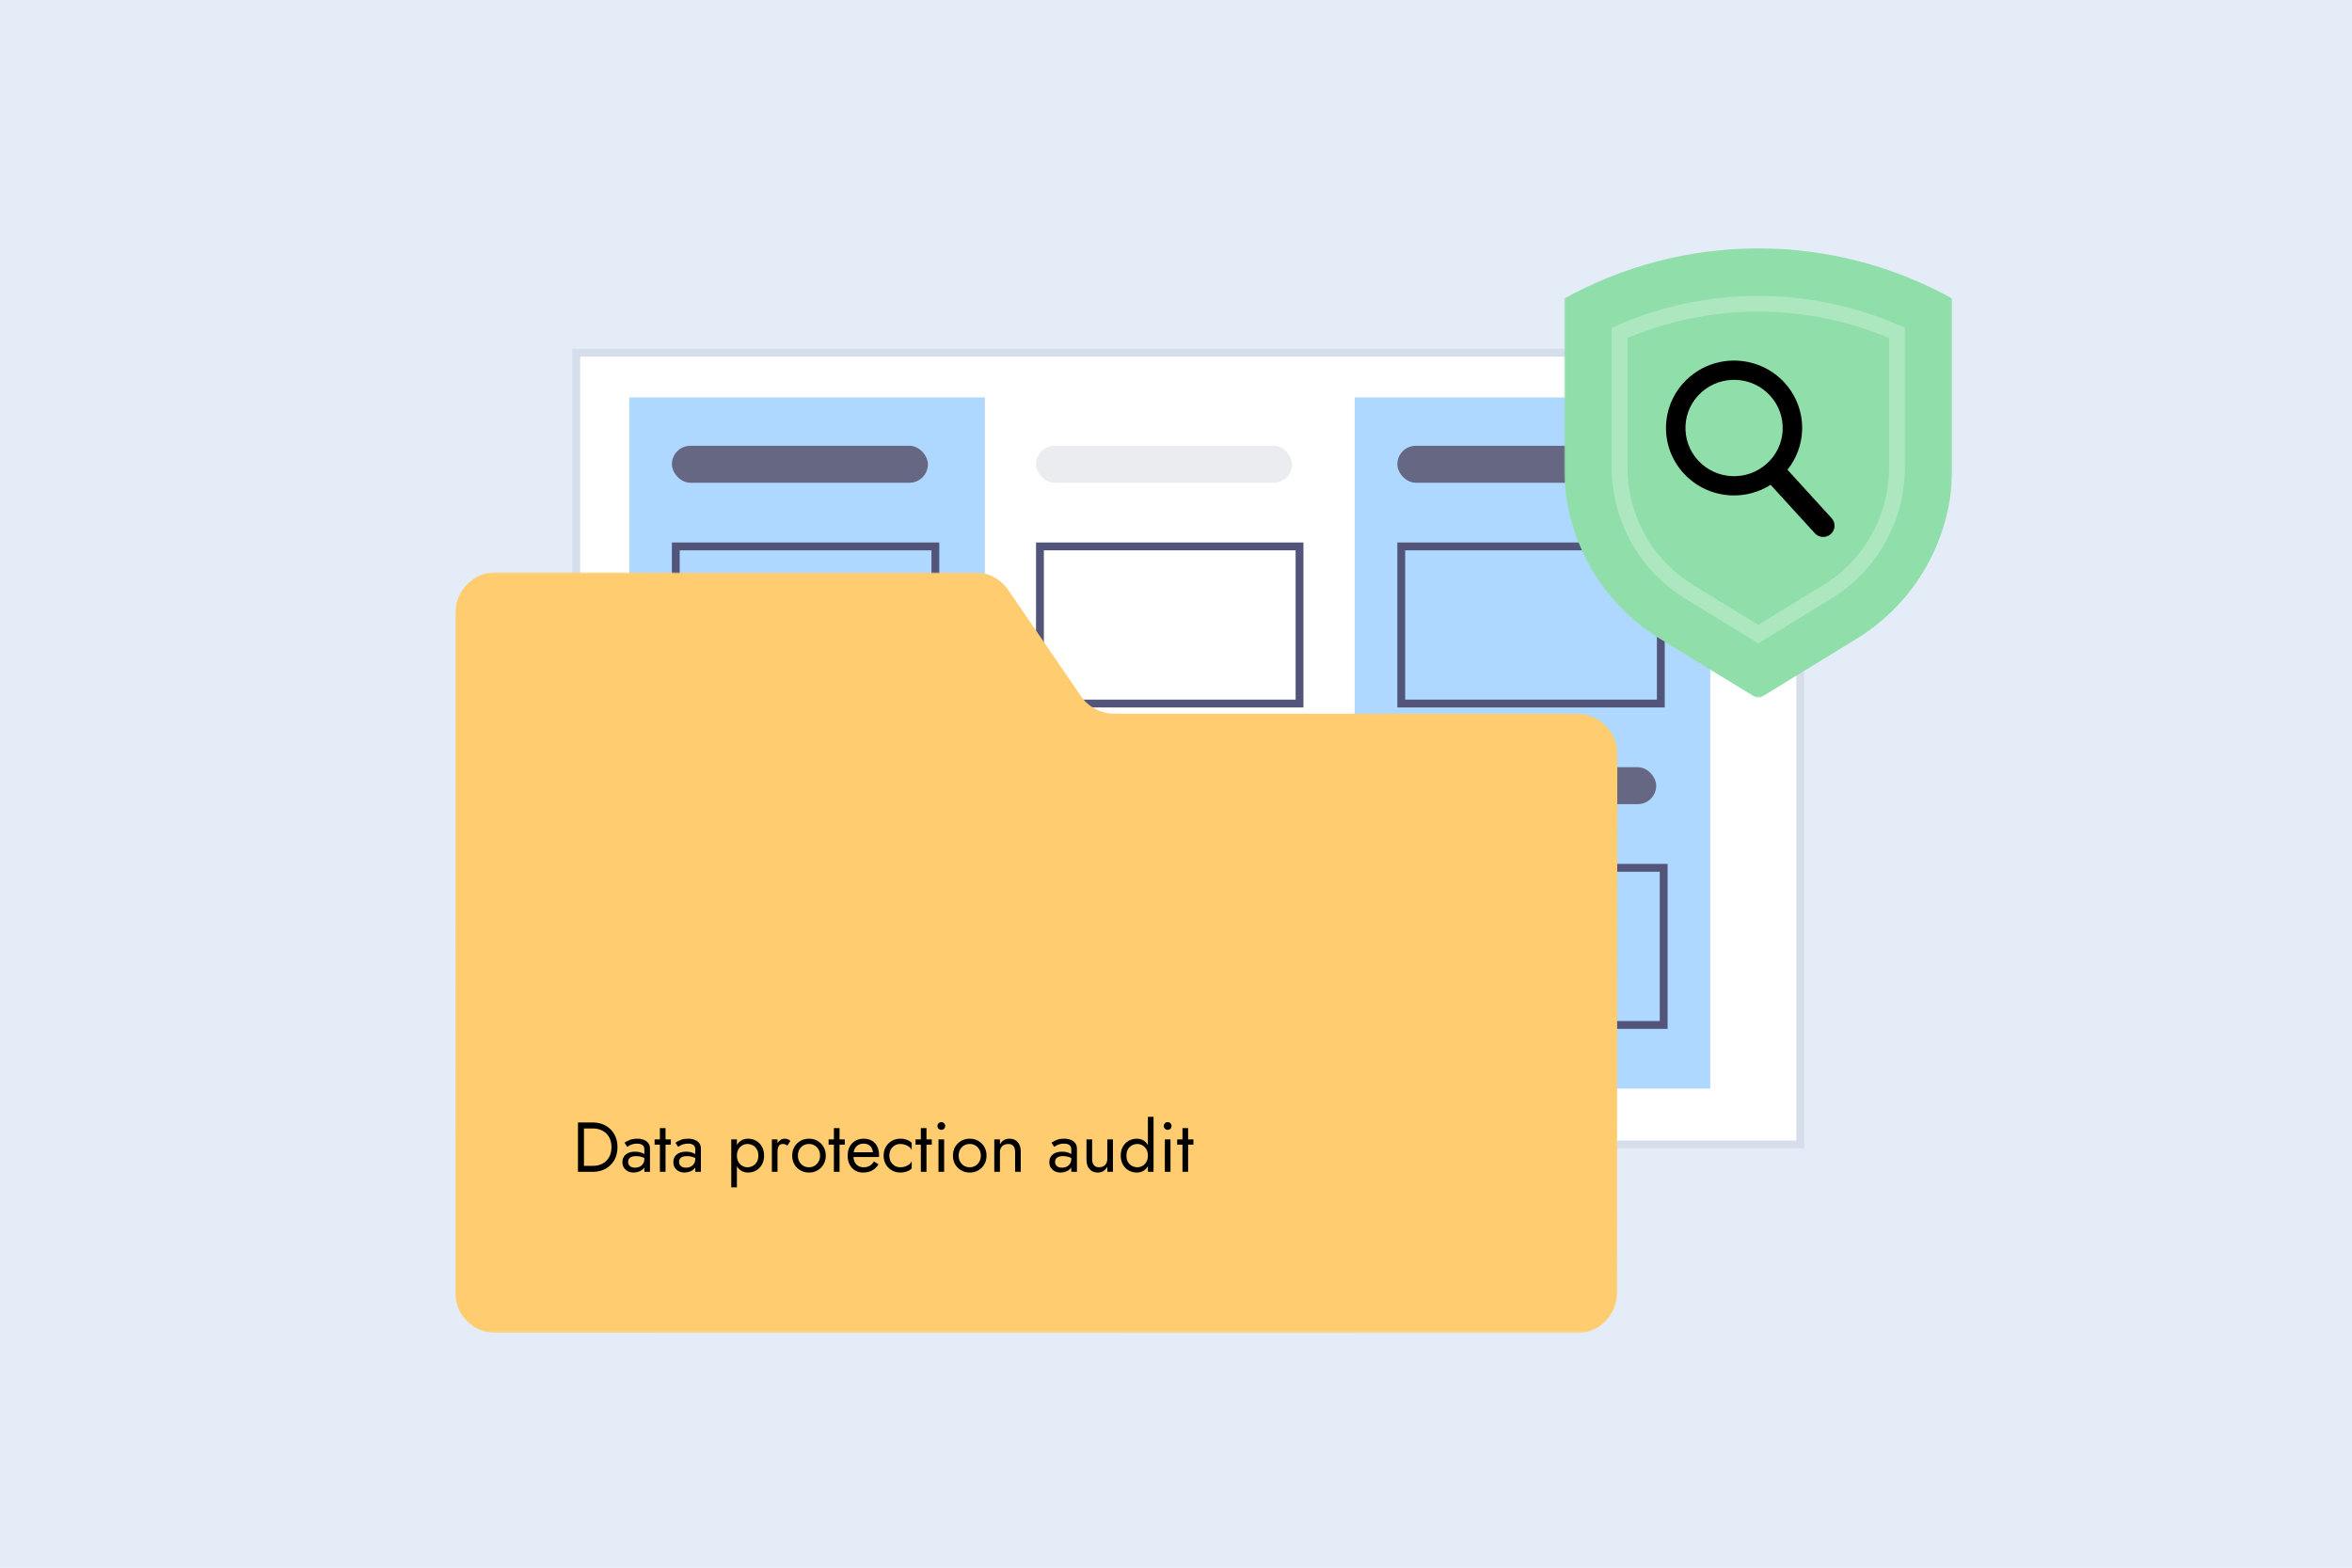
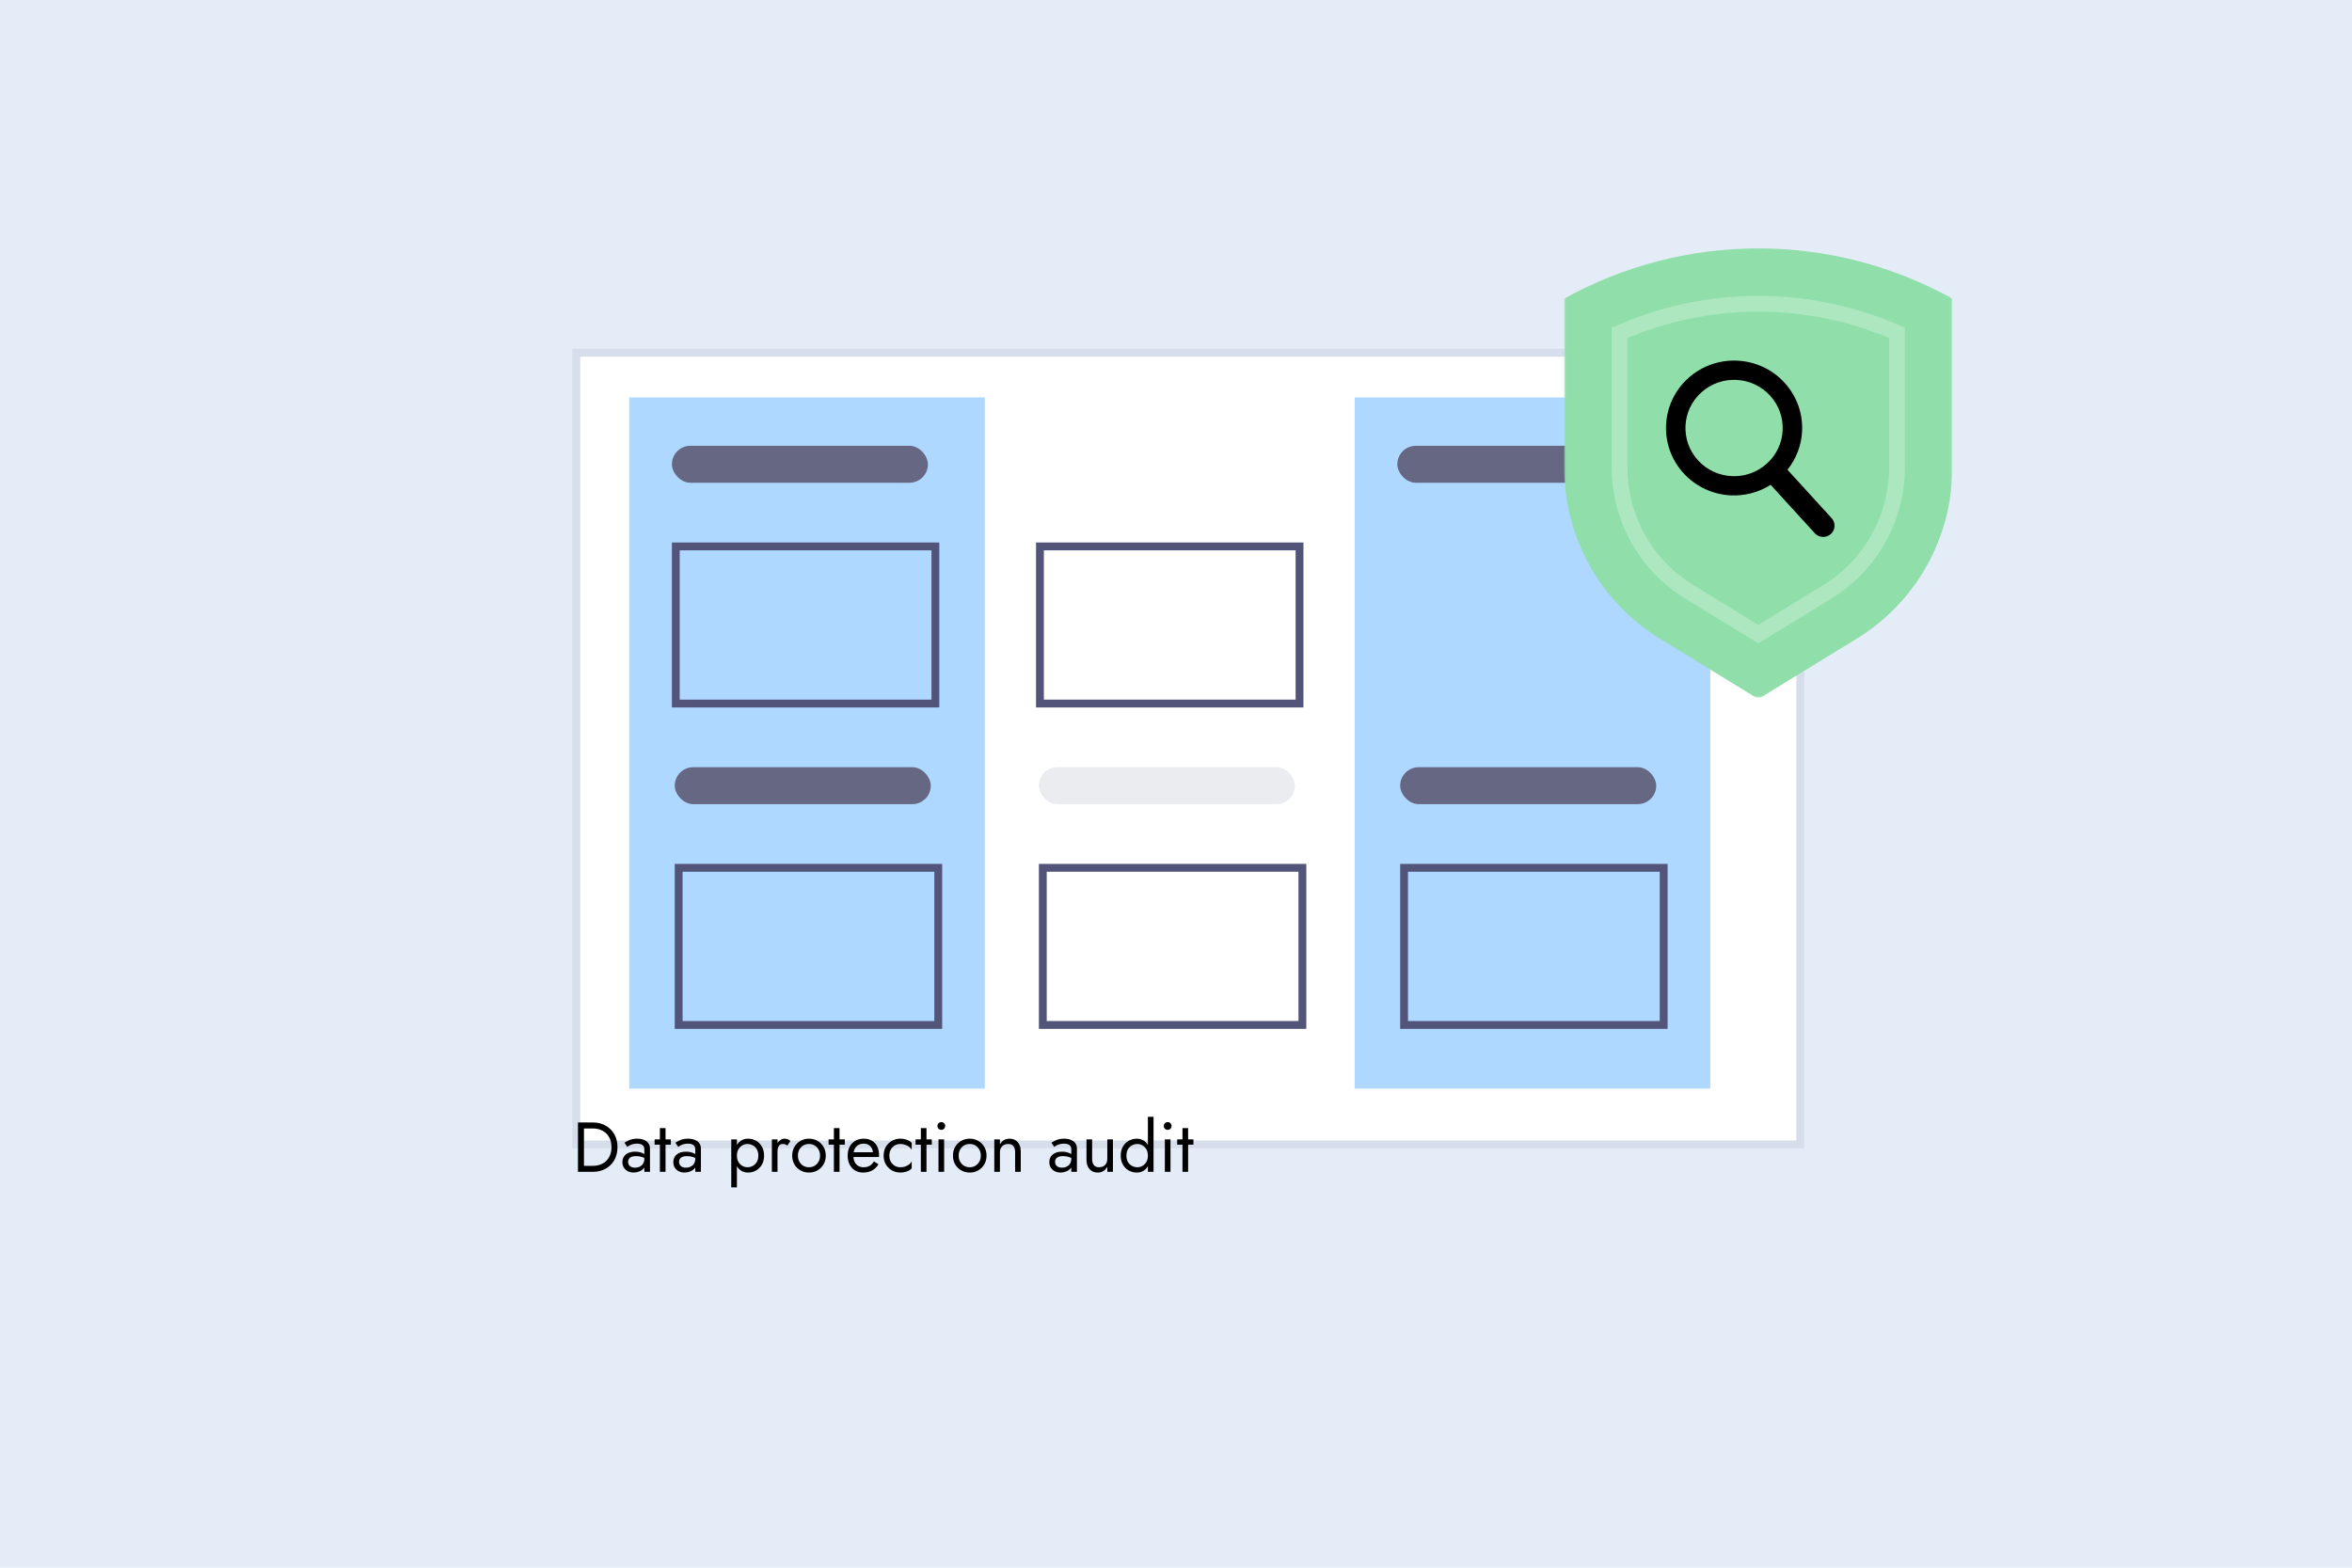
<svg xmlns="http://www.w3.org/2000/svg" width="600" height="400" viewBox="0 0 600 400" fill="none">
  <rect width="600" height="400" fill="#E4ECF7" />
  <rect x="147" y="90" width="312.244" height="202" fill="white" stroke="#D6DDEB" stroke-width="2" />
  <rect x="160.516" y="101.405" width="90.717" height="176.354" fill="#AED8FF" />
  <rect x="172.398" y="139.418" width="66.219" height="40.093" stroke="#525579" stroke-width="2" />
  <rect x="171.398" y="113.743" width="65.316" height="9.435" rx="4.717" fill="#666883" />
  <rect x="173.129" y="221.426" width="66.219" height="40.093" stroke="#525579" stroke-width="2" />
  <rect x="172.129" y="195.751" width="65.316" height="9.435" rx="4.717" fill="#666883" />
  <rect x="345.578" y="101.405" width="90.717" height="176.354" fill="#AED8FF" />
-   <rect x="357.461" y="139.418" width="66.219" height="40.093" stroke="#525579" stroke-width="2" />
  <rect x="356.461" y="113.743" width="65.316" height="9.435" rx="4.717" fill="#666883" />
  <rect x="358.188" y="221.426" width="66.219" height="40.093" stroke="#525579" stroke-width="2" />
  <rect x="357.188" y="195.751" width="65.316" height="9.435" rx="4.717" fill="#666883" />
  <rect x="265.293" y="139.418" width="66.219" height="40.093" stroke="#525579" stroke-width="2" />
-   <rect x="264.293" y="113.743" width="65.316" height="9.435" rx="4.717" fill="#EAECF0" />
  <rect x="266.023" y="221.426" width="66.219" height="40.093" stroke="#525579" stroke-width="2" />
  <rect x="265.023" y="195.751" width="65.316" height="9.435" rx="4.717" fill="#EAECF0" />
  <mask id="mask0_2971_5148" style="mask-type:luminance" maskUnits="userSpaceOnUse" x="399" y="62" width="99" height="117">
    <path d="M399 62.753H498V178.098H399V62.753Z" fill="white" />
  </mask>
  <g mask="url(#mask0_2971_5148)">
    <path d="M473.618 162.982L449.435 177.799C449.159 177.97 448.861 178.051 448.539 178.051C448.213 178.051 447.915 177.97 447.64 177.799L423.456 162.982C421.599 161.846 419.819 160.594 418.121 159.225C416.423 157.86 414.818 156.391 413.306 154.821C411.798 153.251 410.39 151.591 409.096 149.839C407.797 148.091 406.614 146.265 405.548 144.361C404.482 142.461 403.544 140.5 402.73 138.476C401.916 136.456 401.233 134.39 400.683 132.281C400.132 130.172 399.717 128.036 399.442 125.876C399.163 123.713 399.023 121.542 399.023 119.363V76.194C402.796 74.1 406.684 72.255 410.689 70.654C414.698 69.053 418.788 67.715 422.963 66.633C427.139 65.552 431.368 64.738 435.644 64.195C439.925 63.648 444.22 63.377 448.535 63.377C452.85 63.377 457.146 63.648 461.426 64.195C465.702 64.738 469.932 65.552 474.107 66.633C478.282 67.715 482.372 69.053 486.381 70.654C490.386 72.255 494.274 74.1 498.047 76.194V119.363C498.047 121.542 497.907 123.713 497.628 125.876C497.353 128.036 496.938 130.172 496.387 132.281C495.837 134.39 495.155 136.456 494.34 138.476C493.526 140.496 492.588 142.458 491.522 144.361C490.46 146.261 489.277 148.087 487.978 149.839C486.68 151.588 485.276 153.251 483.764 154.821C482.256 156.391 480.651 157.86 478.953 159.225C477.255 160.594 475.476 161.846 473.618 162.982Z" fill="#90DFAA" />
  </g>
  <mask id="mask1_2971_5148" style="mask-type:luminance" maskUnits="userSpaceOnUse" x="399" y="59" width="99" height="120">
    <path d="M399 59H498V178.098H399V59Z" fill="white" />
  </mask>
  <g mask="url(#mask1_2971_5148)">
    <path d="M430.835 150.952C429.493 150.122 428.21 149.211 426.985 148.222C425.76 147.23 424.601 146.164 423.507 145.028C422.418 143.888 421.402 142.686 420.464 141.418C419.526 140.151 418.673 138.829 417.902 137.456C417.13 136.08 416.452 134.661 415.862 133.199C415.269 131.738 414.777 130.245 414.374 128.718C413.974 127.194 413.672 125.651 413.466 124.085C413.261 122.522 413.156 120.952 413.152 119.378V84.944C415.932 83.719 418.77 82.645 421.662 81.714C424.554 80.784 427.485 80.009 430.459 79.384C433.432 78.76 436.429 78.291 439.449 77.973C442.469 77.659 445.501 77.504 448.54 77.504C451.576 77.504 454.608 77.659 457.628 77.973C460.648 78.291 463.645 78.76 466.618 79.384C469.592 80.009 472.523 80.784 475.419 81.714C478.311 82.645 481.145 83.719 483.925 84.944V119.363C483.921 120.941 483.816 122.511 483.611 124.073C483.409 125.639 483.107 127.182 482.704 128.71C482.304 130.234 481.808 131.726 481.219 133.192C480.629 134.653 479.947 136.072 479.176 137.448C478.408 138.825 477.551 140.147 476.613 141.415C475.675 142.682 474.659 143.884 473.57 145.024C472.48 146.164 471.321 147.23 470.092 148.218C468.867 149.211 467.584 150.122 466.242 150.952L448.54 161.795L430.835 150.952Z" stroke="white" stroke-opacity="0.25" stroke-width="4.012" stroke-miterlimit="10" />
  </g>
  <mask id="mask2_2971_5148" style="mask-type:luminance" maskUnits="userSpaceOnUse" x="116" y="146" width="300" height="195">
-     <path d="M116 146H415.988V340.182H116V146Z" fill="white" />
+     <path d="M116 146H415.988V340.182V146Z" fill="white" />
  </mask>
  <g mask="url(#mask2_2971_5148)">
    <path d="M402.203 340.167L126.408 340.093C125.044 340.093 123.738 339.826 122.478 339.307C121.217 338.788 120.104 338.046 119.14 337.082C118.176 336.103 117.434 334.99 116.9 333.73C116.381 332.469 116.129 331.149 116.129 329.784V289.882L116.173 288.073L116.203 156.309C116.203 154.944 116.47 153.639 116.989 152.378C117.508 151.117 118.25 150.005 119.214 149.041C120.178 148.076 121.291 147.32 122.552 146.801C123.813 146.282 125.133 146.015 126.483 146.015L248.709 146.044C250.4 146.044 252.002 146.445 253.5 147.246C254.998 148.032 256.229 149.13 257.193 150.524L275.75 177.624C276.699 179.019 277.93 180.116 279.428 180.902C280.927 181.703 282.528 182.104 284.219 182.104L402.307 182.134C403.657 182.134 404.977 182.386 406.238 182.92C407.499 183.439 408.611 184.181 409.561 185.145C410.525 186.109 411.266 187.221 411.8 188.482C412.32 189.743 412.572 191.063 412.572 192.428L412.498 329.873C412.498 331.238 412.231 332.558 411.711 333.819C411.192 335.079 410.451 336.192 409.486 337.156C408.522 338.12 407.41 338.877 406.149 339.396C404.888 339.915 403.568 340.167 402.203 340.167Z" fill="#FFCC70" />
  </g>
  <path d="M147.44 286.4H148.97V299H147.44V286.4ZM151.22 299H148.286V297.47H151.22C151.928 297.47 152.576 297.362 153.164 297.146C153.752 296.918 154.256 296.6 154.676 296.192C155.096 295.772 155.42 295.268 155.648 294.68C155.876 294.092 155.99 293.432 155.99 292.7C155.99 291.968 155.876 291.308 155.648 290.72C155.42 290.132 155.096 289.634 154.676 289.226C154.256 288.806 153.752 288.488 153.164 288.272C152.576 288.044 151.928 287.93 151.22 287.93H148.286V286.4H151.22C152.444 286.4 153.53 286.664 154.478 287.192C155.426 287.72 156.17 288.458 156.71 289.406C157.25 290.342 157.52 291.44 157.52 292.7C157.52 293.96 157.25 295.064 156.71 296.012C156.17 296.948 155.426 297.68 154.478 298.208C153.53 298.736 152.444 299 151.22 299ZM160.232 296.444C160.232 296.756 160.304 297.026 160.448 297.254C160.604 297.482 160.814 297.656 161.078 297.776C161.354 297.884 161.666 297.938 162.014 297.938C162.458 297.938 162.854 297.848 163.202 297.668C163.562 297.488 163.844 297.236 164.048 296.912C164.264 296.576 164.372 296.192 164.372 295.76L164.66 296.84C164.66 297.368 164.498 297.806 164.174 298.154C163.862 298.502 163.472 298.76 163.004 298.928C162.548 299.096 162.092 299.18 161.636 299.18C161.132 299.18 160.658 299.078 160.214 298.874C159.782 298.658 159.434 298.352 159.17 297.956C158.906 297.56 158.774 297.08 158.774 296.516C158.774 295.712 159.056 295.07 159.62 294.59C160.196 294.098 160.994 293.852 162.014 293.852C162.614 293.852 163.112 293.924 163.508 294.068C163.916 294.2 164.24 294.356 164.48 294.536C164.72 294.704 164.882 294.842 164.966 294.95V295.796C164.546 295.508 164.114 295.304 163.67 295.184C163.226 295.052 162.752 294.986 162.248 294.986C161.78 294.986 161.396 295.046 161.096 295.166C160.808 295.286 160.592 295.454 160.448 295.67C160.304 295.886 160.232 296.144 160.232 296.444ZM160.016 292.628L159.314 291.566C159.626 291.338 160.052 291.11 160.592 290.882C161.144 290.654 161.804 290.54 162.572 290.54C163.22 290.54 163.784 290.642 164.264 290.846C164.756 291.038 165.134 291.32 165.398 291.692C165.674 292.064 165.812 292.52 165.812 293.06V299H164.372V293.258C164.372 292.97 164.324 292.736 164.228 292.556C164.132 292.364 163.994 292.214 163.814 292.106C163.646 291.998 163.448 291.92 163.22 291.872C162.992 291.824 162.752 291.8 162.5 291.8C162.092 291.8 161.72 291.848 161.384 291.944C161.06 292.04 160.784 292.154 160.556 292.286C160.328 292.418 160.148 292.532 160.016 292.628ZM166.99 290.72H171.13V292.07H166.99V290.72ZM168.34 287.84H169.78V299H168.34V287.84ZM173.223 296.444C173.223 296.756 173.295 297.026 173.439 297.254C173.595 297.482 173.805 297.656 174.069 297.776C174.345 297.884 174.657 297.938 175.005 297.938C175.449 297.938 175.845 297.848 176.193 297.668C176.553 297.488 176.835 297.236 177.039 296.912C177.255 296.576 177.363 296.192 177.363 295.76L177.651 296.84C177.651 297.368 177.489 297.806 177.165 298.154C176.853 298.502 176.463 298.76 175.995 298.928C175.539 299.096 175.083 299.18 174.627 299.18C174.123 299.18 173.649 299.078 173.205 298.874C172.773 298.658 172.425 298.352 172.161 297.956C171.897 297.56 171.765 297.08 171.765 296.516C171.765 295.712 172.047 295.07 172.611 294.59C173.187 294.098 173.985 293.852 175.005 293.852C175.605 293.852 176.103 293.924 176.499 294.068C176.907 294.2 177.231 294.356 177.471 294.536C177.711 294.704 177.873 294.842 177.957 294.95V295.796C177.537 295.508 177.105 295.304 176.661 295.184C176.217 295.052 175.743 294.986 175.239 294.986C174.771 294.986 174.387 295.046 174.087 295.166C173.799 295.286 173.583 295.454 173.439 295.67C173.295 295.886 173.223 296.144 173.223 296.444ZM173.007 292.628L172.305 291.566C172.617 291.338 173.043 291.11 173.583 290.882C174.135 290.654 174.795 290.54 175.563 290.54C176.211 290.54 176.775 290.642 177.255 290.846C177.747 291.038 178.125 291.32 178.389 291.692C178.665 292.064 178.803 292.52 178.803 293.06V299H177.363V293.258C177.363 292.97 177.315 292.736 177.219 292.556C177.123 292.364 176.985 292.214 176.805 292.106C176.637 291.998 176.439 291.92 176.211 291.872C175.983 291.824 175.743 291.8 175.491 291.8C175.083 291.8 174.711 291.848 174.375 291.944C174.051 292.04 173.775 292.154 173.547 292.286C173.319 292.418 173.139 292.532 173.007 292.628ZM187.987 302.96H186.547V290.72H187.987V302.96ZM194.917 294.86C194.917 295.748 194.731 296.516 194.359 297.164C193.987 297.812 193.489 298.31 192.865 298.658C192.253 299.006 191.569 299.18 190.813 299.18C190.129 299.18 189.523 299.006 188.995 298.658C188.479 298.31 188.071 297.812 187.771 297.164C187.483 296.516 187.339 295.748 187.339 294.86C187.339 293.96 187.483 293.192 187.771 292.556C188.071 291.908 188.479 291.41 188.995 291.062C189.523 290.714 190.129 290.54 190.813 290.54C191.569 290.54 192.253 290.714 192.865 291.062C193.489 291.41 193.987 291.908 194.359 292.556C194.731 293.192 194.917 293.96 194.917 294.86ZM193.459 294.86C193.459 294.224 193.327 293.684 193.063 293.24C192.811 292.796 192.469 292.46 192.037 292.232C191.617 292.004 191.149 291.89 190.633 291.89C190.213 291.89 189.799 292.004 189.391 292.232C188.983 292.46 188.647 292.796 188.383 293.24C188.119 293.684 187.987 294.224 187.987 294.86C187.987 295.496 188.119 296.036 188.383 296.48C188.647 296.924 188.983 297.26 189.391 297.488C189.799 297.716 190.213 297.83 190.633 297.83C191.149 297.83 191.617 297.716 192.037 297.488C192.469 297.26 192.811 296.924 193.063 296.48C193.327 296.036 193.459 295.496 193.459 294.86ZM198.343 290.72V299H196.903V290.72H198.343ZM200.845 292.304C200.653 292.16 200.479 292.058 200.323 291.998C200.167 291.926 199.969 291.89 199.729 291.89C199.369 291.89 199.087 291.98 198.883 292.16C198.679 292.34 198.535 292.586 198.451 292.898C198.379 293.21 198.343 293.564 198.343 293.96H197.695C197.695 293.3 197.809 292.718 198.037 292.214C198.277 291.698 198.583 291.29 198.955 290.99C199.327 290.69 199.705 290.54 200.089 290.54C200.389 290.54 200.665 290.582 200.917 290.666C201.181 290.738 201.421 290.888 201.637 291.116L200.845 292.304ZM202.089 294.86C202.089 294.02 202.275 293.276 202.647 292.628C203.031 291.98 203.547 291.47 204.195 291.098C204.843 290.726 205.569 290.54 206.373 290.54C207.189 290.54 207.915 290.726 208.551 291.098C209.199 291.47 209.709 291.98 210.081 292.628C210.465 293.276 210.657 294.02 210.657 294.86C210.657 295.688 210.465 296.432 210.081 297.092C209.709 297.74 209.199 298.25 208.551 298.622C207.915 298.994 207.189 299.18 206.373 299.18C205.569 299.18 204.843 298.994 204.195 298.622C203.547 298.25 203.031 297.74 202.647 297.092C202.275 296.432 202.089 295.688 202.089 294.86ZM203.547 294.86C203.547 295.436 203.667 295.946 203.907 296.39C204.159 296.834 204.495 297.188 204.915 297.452C205.347 297.704 205.833 297.83 206.373 297.83C206.913 297.83 207.393 297.704 207.813 297.452C208.245 297.188 208.581 296.834 208.821 296.39C209.073 295.946 209.199 295.436 209.199 294.86C209.199 294.284 209.073 293.774 208.821 293.33C208.581 292.874 208.245 292.52 207.813 292.268C207.393 292.016 206.913 291.89 206.373 291.89C205.833 291.89 205.347 292.016 204.915 292.268C204.495 292.52 204.159 292.874 203.907 293.33C203.667 293.774 203.547 294.284 203.547 294.86ZM211.375 290.72H215.515V292.07H211.375V290.72ZM212.725 287.84H214.165V299H212.725V287.84ZM220.163 299.18C219.395 299.18 218.711 299 218.111 298.64C217.523 298.268 217.061 297.758 216.725 297.11C216.401 296.462 216.239 295.712 216.239 294.86C216.239 293.996 216.407 293.24 216.743 292.592C217.091 291.944 217.571 291.44 218.183 291.08C218.807 290.72 219.527 290.54 220.343 290.54C221.159 290.54 221.855 290.714 222.431 291.062C223.019 291.398 223.469 291.884 223.781 292.52C224.093 293.156 224.249 293.912 224.249 294.788C224.249 294.872 224.243 294.962 224.231 295.058C224.231 295.142 224.231 295.196 224.231 295.22H217.157V293.996H223.097L222.521 294.824C222.557 294.764 222.593 294.674 222.629 294.554C222.665 294.422 222.683 294.314 222.683 294.23C222.683 293.738 222.581 293.312 222.377 292.952C222.185 292.592 221.915 292.31 221.567 292.106C221.219 291.902 220.811 291.8 220.343 291.8C219.791 291.8 219.317 291.92 218.921 292.16C218.537 292.388 218.237 292.724 218.021 293.168C217.817 293.6 217.709 294.134 217.697 294.77C217.697 295.418 217.799 295.97 218.003 296.426C218.207 296.882 218.507 297.23 218.903 297.47C219.299 297.71 219.779 297.83 220.343 297.83C220.907 297.83 221.405 297.71 221.837 297.47C222.269 297.218 222.635 296.84 222.935 296.336L224.105 297.074C223.673 297.77 223.127 298.298 222.467 298.658C221.819 299.006 221.051 299.18 220.163 299.18ZM226.871 294.86C226.871 295.436 226.991 295.946 227.231 296.39C227.483 296.834 227.819 297.188 228.239 297.452C228.671 297.704 229.157 297.83 229.697 297.83C230.141 297.83 230.555 297.764 230.939 297.632C231.335 297.488 231.677 297.302 231.965 297.074C232.253 296.834 232.457 296.582 232.577 296.318V298.118C232.289 298.454 231.875 298.718 231.335 298.91C230.807 299.09 230.261 299.18 229.697 299.18C228.893 299.18 228.167 298.994 227.519 298.622C226.871 298.25 226.355 297.74 225.971 297.092C225.599 296.432 225.413 295.688 225.413 294.86C225.413 294.02 225.599 293.276 225.971 292.628C226.355 291.98 226.871 291.47 227.519 291.098C228.167 290.726 228.893 290.54 229.697 290.54C230.261 290.54 230.807 290.636 231.335 290.828C231.875 291.008 232.289 291.266 232.577 291.602V293.402C232.457 293.126 232.253 292.874 231.965 292.646C231.677 292.418 231.335 292.238 230.939 292.106C230.555 291.962 230.141 291.89 229.697 291.89C229.157 291.89 228.671 292.016 228.239 292.268C227.819 292.52 227.483 292.874 227.231 293.33C226.991 293.774 226.871 294.284 226.871 294.86ZM233.559 290.72H237.699V292.07H233.559V290.72ZM234.909 287.84H236.349V299H234.909V287.84ZM239.143 287.3C239.143 287.024 239.239 286.79 239.431 286.598C239.635 286.406 239.869 286.31 240.133 286.31C240.409 286.31 240.643 286.406 240.835 286.598C241.027 286.79 241.123 287.024 241.123 287.3C241.123 287.564 241.027 287.798 240.835 288.002C240.643 288.194 240.409 288.29 240.133 288.29C239.869 288.29 239.635 288.194 239.431 288.002C239.239 287.798 239.143 287.564 239.143 287.3ZM239.413 290.72H240.853V299H239.413V290.72ZM243.099 294.86C243.099 294.02 243.285 293.276 243.657 292.628C244.041 291.98 244.557 291.47 245.205 291.098C245.853 290.726 246.579 290.54 247.383 290.54C248.199 290.54 248.925 290.726 249.561 291.098C250.209 291.47 250.719 291.98 251.091 292.628C251.475 293.276 251.667 294.02 251.667 294.86C251.667 295.688 251.475 296.432 251.091 297.092C250.719 297.74 250.209 298.25 249.561 298.622C248.925 298.994 248.199 299.18 247.383 299.18C246.579 299.18 245.853 298.994 245.205 298.622C244.557 298.25 244.041 297.74 243.657 297.092C243.285 296.432 243.099 295.688 243.099 294.86ZM244.557 294.86C244.557 295.436 244.677 295.946 244.917 296.39C245.169 296.834 245.505 297.188 245.925 297.452C246.357 297.704 246.843 297.83 247.383 297.83C247.923 297.83 248.403 297.704 248.823 297.452C249.255 297.188 249.591 296.834 249.831 296.39C250.083 295.946 250.209 295.436 250.209 294.86C250.209 294.284 250.083 293.774 249.831 293.33C249.591 292.874 249.255 292.52 248.823 292.268C248.403 292.016 247.923 291.89 247.383 291.89C246.843 291.89 246.357 292.016 245.925 292.268C245.505 292.52 245.169 292.874 244.917 293.33C244.677 293.774 244.557 294.284 244.557 294.86ZM258.955 293.96C258.955 293.276 258.805 292.76 258.505 292.412C258.205 292.064 257.767 291.89 257.191 291.89C256.771 291.89 256.399 291.98 256.075 292.16C255.763 292.328 255.517 292.568 255.337 292.88C255.169 293.192 255.085 293.552 255.085 293.96V299H253.645V290.72H255.085V292.016C255.361 291.512 255.703 291.14 256.111 290.9C256.531 290.66 257.011 290.54 257.551 290.54C258.427 290.54 259.117 290.834 259.621 291.422C260.137 291.998 260.395 292.784 260.395 293.78V299H258.955V293.96ZM269.146 296.444C269.146 296.756 269.218 297.026 269.362 297.254C269.518 297.482 269.728 297.656 269.992 297.776C270.268 297.884 270.58 297.938 270.928 297.938C271.372 297.938 271.768 297.848 272.116 297.668C272.476 297.488 272.758 297.236 272.962 296.912C273.178 296.576 273.286 296.192 273.286 295.76L273.574 296.84C273.574 297.368 273.412 297.806 273.088 298.154C272.776 298.502 272.386 298.76 271.918 298.928C271.462 299.096 271.006 299.18 270.55 299.18C270.046 299.18 269.572 299.078 269.128 298.874C268.696 298.658 268.348 298.352 268.084 297.956C267.82 297.56 267.688 297.08 267.688 296.516C267.688 295.712 267.97 295.07 268.534 294.59C269.11 294.098 269.908 293.852 270.928 293.852C271.528 293.852 272.026 293.924 272.422 294.068C272.83 294.2 273.154 294.356 273.394 294.536C273.634 294.704 273.796 294.842 273.88 294.95V295.796C273.46 295.508 273.028 295.304 272.584 295.184C272.14 295.052 271.666 294.986 271.162 294.986C270.694 294.986 270.31 295.046 270.01 295.166C269.722 295.286 269.506 295.454 269.362 295.67C269.218 295.886 269.146 296.144 269.146 296.444ZM268.93 292.628L268.228 291.566C268.54 291.338 268.966 291.11 269.506 290.882C270.058 290.654 270.718 290.54 271.486 290.54C272.134 290.54 272.698 290.642 273.178 290.846C273.67 291.038 274.048 291.32 274.312 291.692C274.588 292.064 274.726 292.52 274.726 293.06V299H273.286V293.258C273.286 292.97 273.238 292.736 273.142 292.556C273.046 292.364 272.908 292.214 272.728 292.106C272.56 291.998 272.362 291.92 272.134 291.872C271.906 291.824 271.666 291.8 271.414 291.8C271.006 291.8 270.634 291.848 270.298 291.944C269.974 292.04 269.698 292.154 269.47 292.286C269.242 292.418 269.062 292.532 268.93 292.628ZM278.604 295.76C278.604 296.42 278.754 296.93 279.054 297.29C279.354 297.65 279.792 297.83 280.368 297.83C280.788 297.83 281.154 297.746 281.466 297.578C281.79 297.398 282.036 297.152 282.204 296.84C282.384 296.528 282.474 296.168 282.474 295.76V290.72H283.914V299H282.474V297.704C282.198 298.196 281.856 298.568 281.448 298.82C281.04 299.06 280.56 299.18 280.008 299.18C279.144 299.18 278.454 298.886 277.938 298.298C277.422 297.71 277.164 296.924 277.164 295.94V290.72H278.604V295.76ZM292.831 284.96H294.271V299H292.831V284.96ZM285.901 294.86C285.901 293.96 286.087 293.192 286.459 292.556C286.831 291.908 287.329 291.41 287.953 291.062C288.577 290.714 289.261 290.54 290.005 290.54C290.701 290.54 291.307 290.714 291.823 291.062C292.339 291.41 292.741 291.908 293.029 292.556C293.329 293.192 293.479 293.96 293.479 294.86C293.479 295.748 293.329 296.516 293.029 297.164C292.741 297.812 292.339 298.31 291.823 298.658C291.307 299.006 290.701 299.18 290.005 299.18C289.261 299.18 288.577 299.006 287.953 298.658C287.329 298.31 286.831 297.812 286.459 297.164C286.087 296.516 285.901 295.748 285.901 294.86ZM287.359 294.86C287.359 295.496 287.485 296.036 287.737 296.48C288.001 296.924 288.349 297.26 288.781 297.488C289.213 297.716 289.681 297.83 290.185 297.83C290.605 297.83 291.019 297.716 291.427 297.488C291.835 297.26 292.171 296.924 292.435 296.48C292.699 296.036 292.831 295.496 292.831 294.86C292.831 294.224 292.699 293.684 292.435 293.24C292.171 292.796 291.835 292.46 291.427 292.232C291.019 292.004 290.605 291.89 290.185 291.89C289.681 291.89 289.213 292.004 288.781 292.232C288.349 292.46 288.001 292.796 287.737 293.24C287.485 293.684 287.359 294.224 287.359 294.86ZM296.887 287.3C296.887 287.024 296.983 286.79 297.175 286.598C297.379 286.406 297.613 286.31 297.877 286.31C298.153 286.31 298.387 286.406 298.579 286.598C298.771 286.79 298.867 287.024 298.867 287.3C298.867 287.564 298.771 287.798 298.579 288.002C298.387 288.194 298.153 288.29 297.877 288.29C297.613 288.29 297.379 288.194 297.175 288.002C296.983 287.798 296.887 287.564 296.887 287.3ZM297.157 290.72H298.597V299H297.157V290.72ZM300.303 290.72H304.443V292.07H300.303V290.72ZM301.653 287.84H303.093V299H301.653V287.84Z" fill="black" />
  <path d="M454.76 109.828C454.6 112.976 453.236 116.044 450.684 118.326C448.139 120.607 444.922 121.642 441.742 121.484C438.563 121.323 435.467 119.973 433.161 117.451C430.861 114.925 429.822 111.739 429.977 108.584C430.14 105.438 431.503 102.371 434.05 100.091C436.597 97.811 439.815 96.775 442.994 96.935C446.175 97.092 449.268 98.441 451.571 100.966C453.875 103.488 454.914 106.678 454.76 109.828ZM467.253 132.212L455.986 119.859C458.274 116.995 459.535 113.561 459.714 110.079C459.944 105.687 458.463 101.188 455.256 97.668C452.044 94.149 447.672 92.242 443.243 92.023C438.812 91.797 434.269 93.26 430.724 96.441C427.167 99.625 425.245 103.95 425.024 108.338C424.791 112.727 426.27 117.227 429.479 120.746C432.692 124.265 437.063 126.174 441.494 126.394C445.007 126.572 448.587 125.67 451.694 123.704L462.957 136.054C464.031 137.232 465.861 137.321 467.046 136.26C468.233 135.198 468.324 133.385 467.253 132.212Z" fill="black" />
</svg>